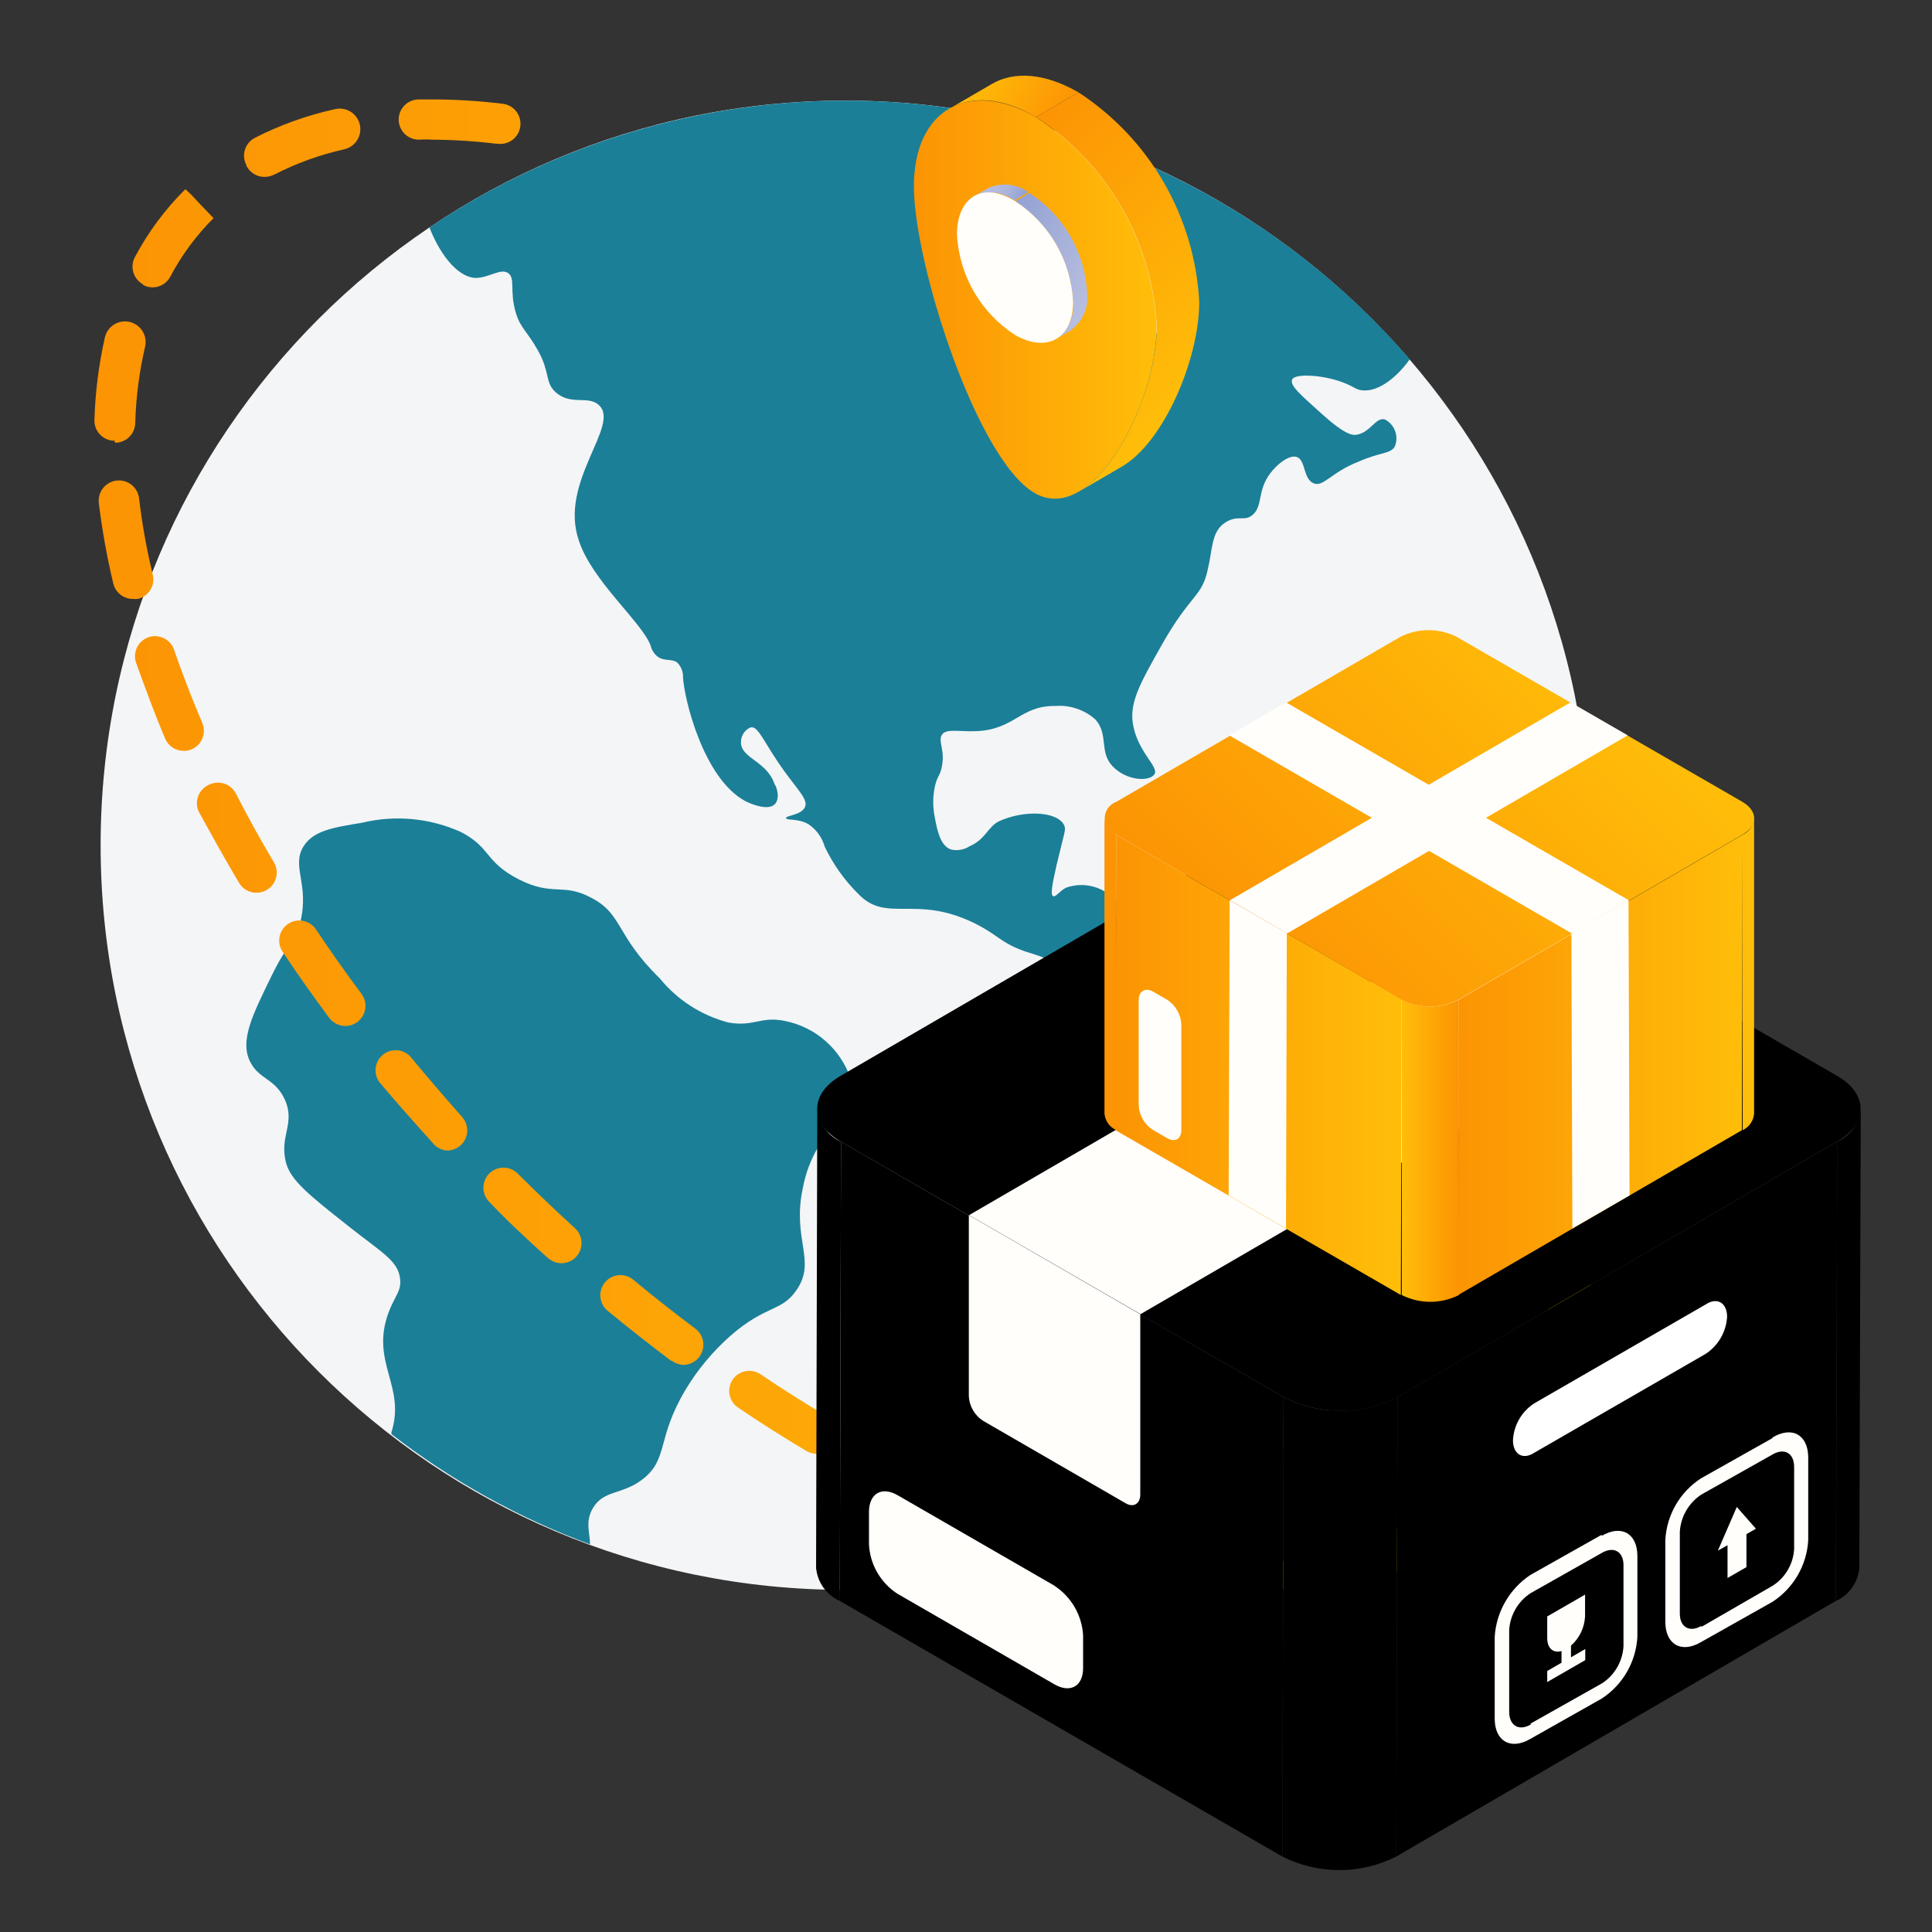
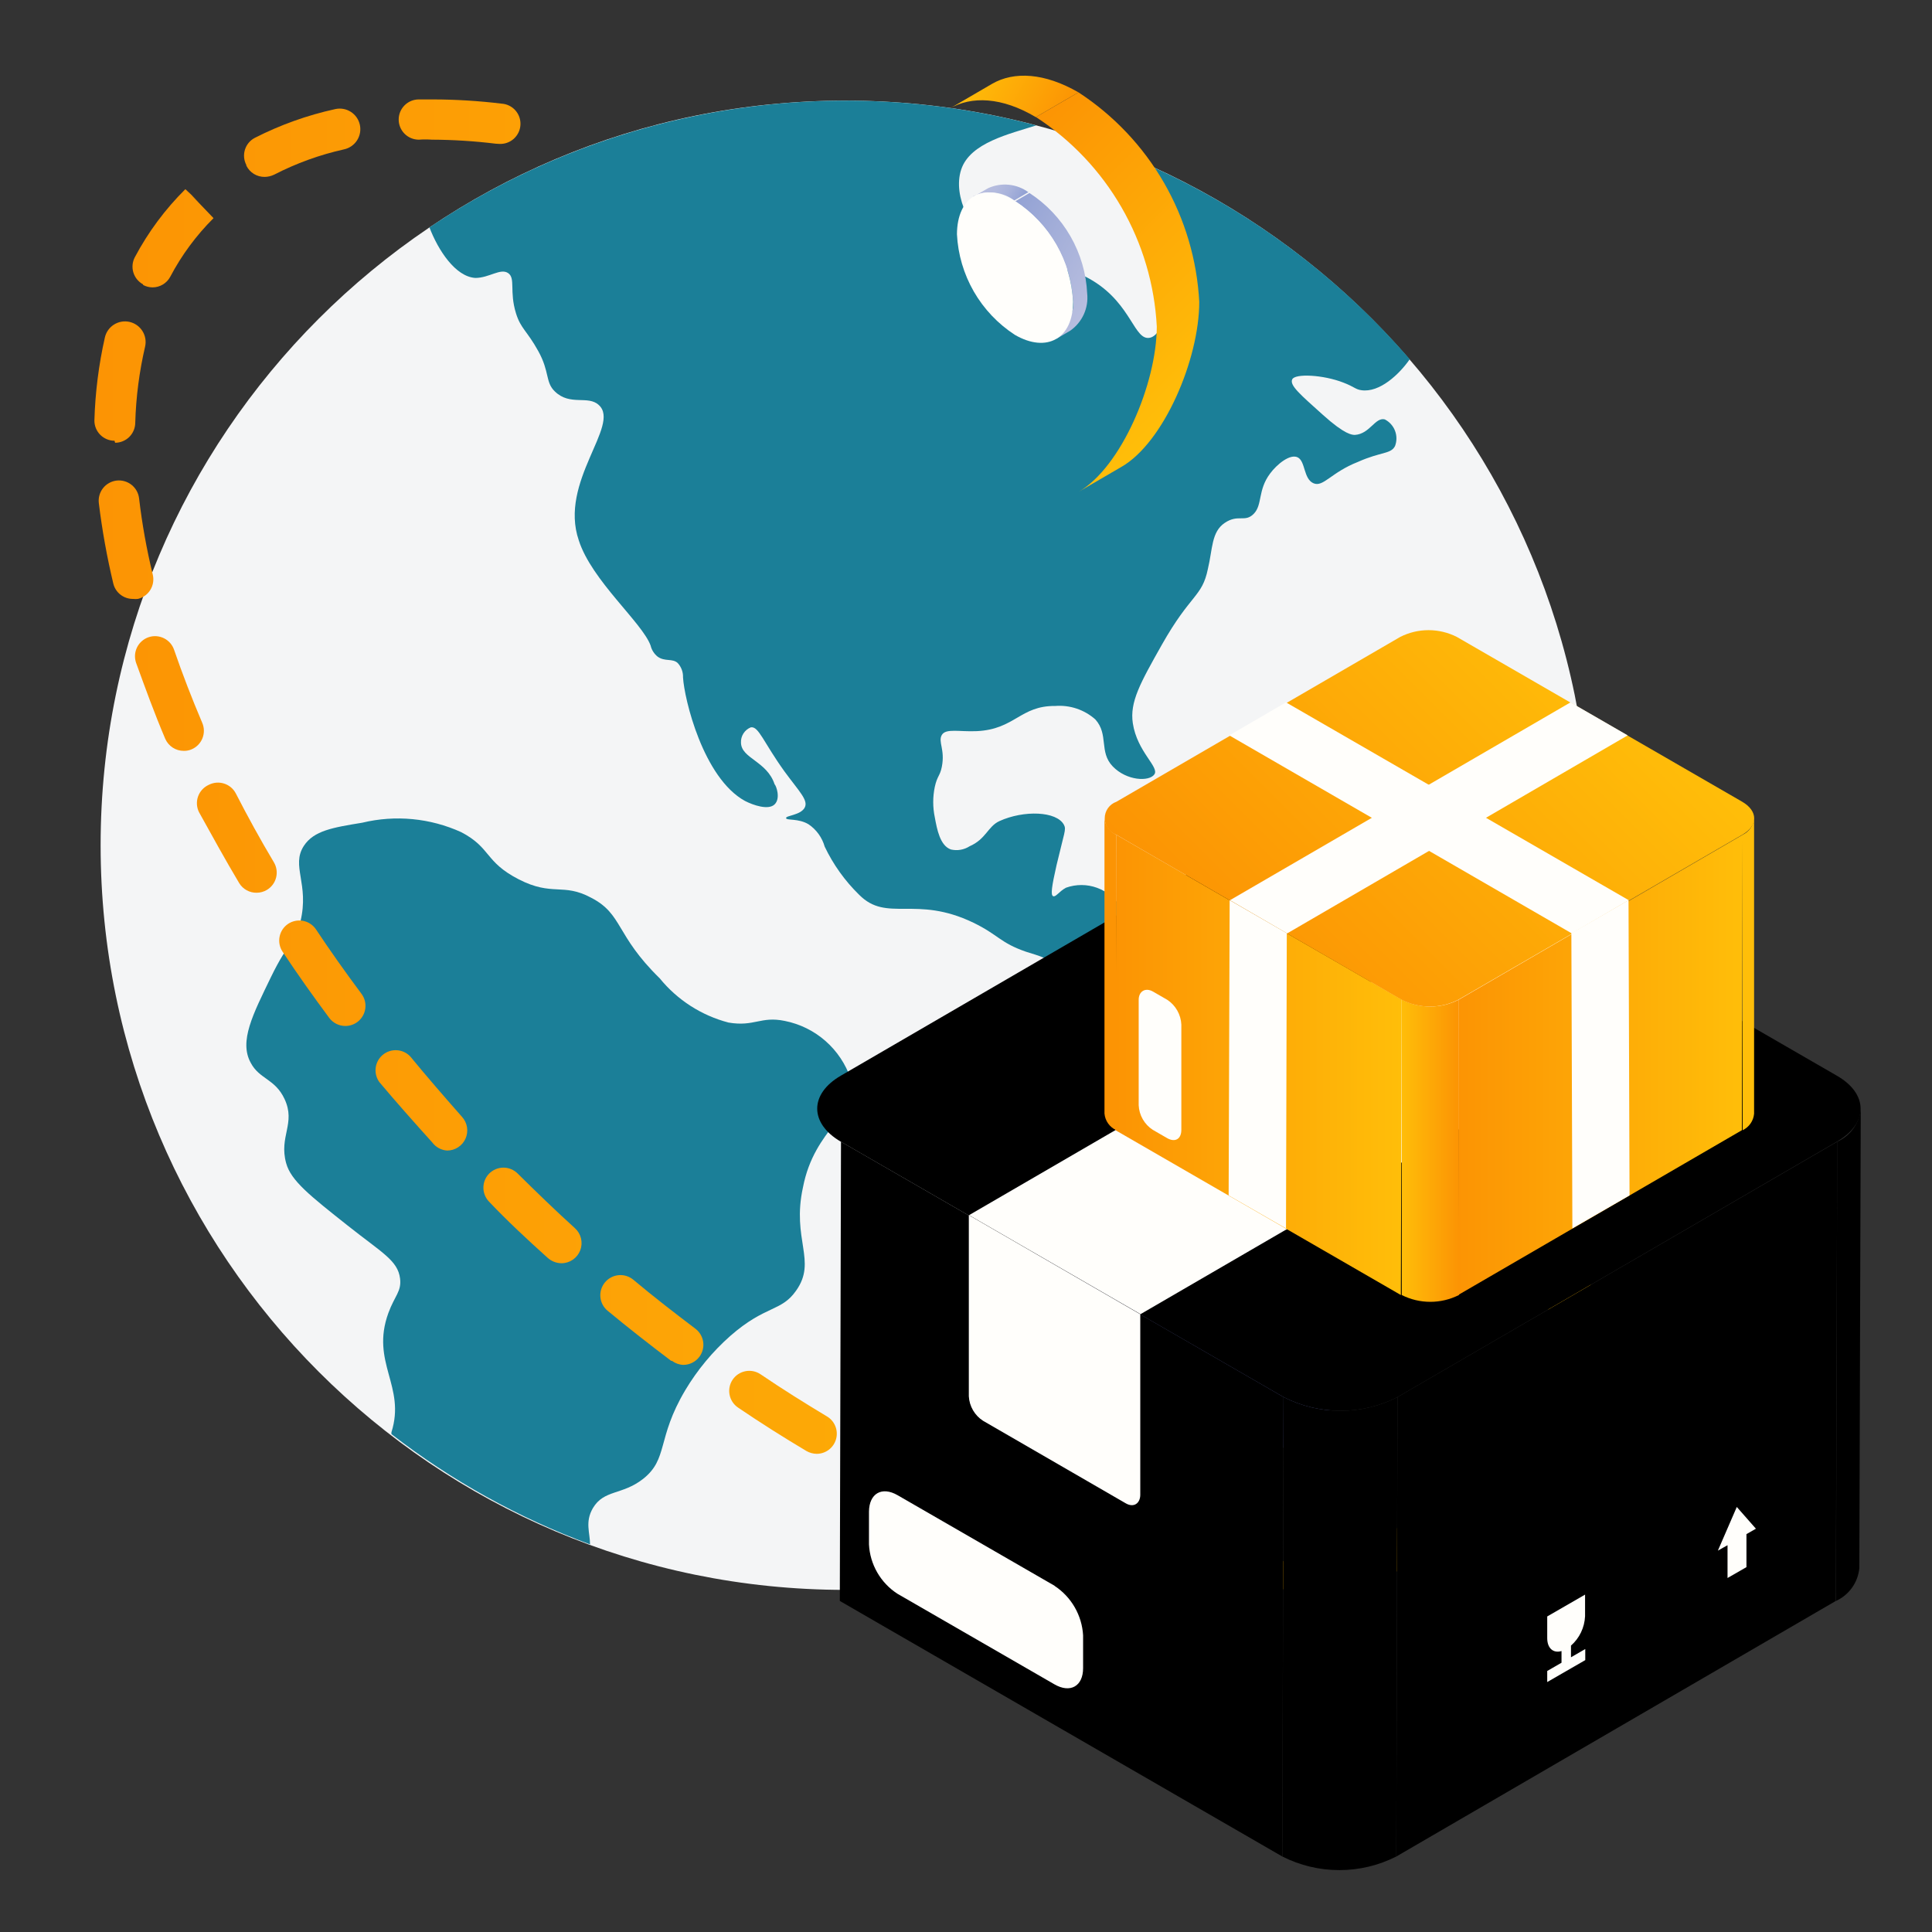
<svg xmlns="http://www.w3.org/2000/svg" width="126" height="126" viewBox="0 0 126 126" fill="none">
  <rect x="0" y="0" width="126" height="126" fill="#333333" stroke="none" />
  <path d="M55.125 103.688C81.945 103.688 103.688 81.945 103.688 55.125C103.688 28.305 81.945 6.562 55.125 6.562C28.305 6.562 6.562 28.305 6.562 55.125C6.562 81.945 28.305 103.688 55.125 103.688Z" fill="#F4F5F6" />
  <path d="M55.478 70.35C55.156 69.401 54.59 68.553 53.837 67.891C53.084 67.23 52.169 66.779 51.186 66.583C49.611 66.255 49.204 66.977 47.511 66.688C45.746 66.227 44.174 65.216 43.023 63.801C40.122 60.966 40.634 59.627 38.56 58.551C36.709 57.553 36.04 58.485 33.822 57.343C31.604 56.201 32.037 55.296 30.081 54.272C28.058 53.352 25.785 53.134 23.624 53.655C21.707 53.97 20.474 54.167 19.817 55.164C18.964 56.477 20.185 57.632 19.594 60.099C19.266 61.491 18.833 61.32 17.665 63.735C16.497 66.15 15.578 67.909 16.352 69.313C16.917 70.389 17.941 70.35 18.558 71.676C19.306 73.277 18.177 74.104 18.663 75.862C18.977 77.004 20.211 77.976 22.679 79.931C24.91 81.703 25.947 82.202 26.091 83.383C26.196 84.223 25.737 84.512 25.33 85.627C24.149 88.869 26.485 90.392 25.527 93.411V93.529C29.456 96.569 33.824 98.994 38.481 100.721C38.481 99.96 38.14 99.264 38.665 98.359C39.387 97.138 40.568 97.519 41.933 96.456C43.6 95.143 42.812 93.831 44.689 90.668C45.481 89.342 46.473 88.147 47.629 87.124C49.939 85.103 50.95 85.562 51.921 84.171C53.299 82.228 51.619 80.85 52.367 77.438C53.129 73.5 55.977 72.765 55.478 70.35Z" fill="#1B7F98" />
  <path d="M93.713 84.591C93.398 84.368 93.07 84.157 92.755 83.961C90.865 82.74 89.828 82.871 89.001 81.716C88.371 80.837 88.686 80.404 88.279 78.645C87.623 75.744 85.785 73.159 85.037 73.395C84.814 73.461 84.788 73.736 84.237 76.02C83.685 78.304 83.607 78.487 83.265 78.75C82.307 79.433 80.365 78.868 80.142 78.028C79.918 77.188 81.297 76.873 81.454 75.403C81.585 74.261 80.877 72.962 80.142 72.778C79.407 72.594 79.302 73.461 78.199 73.671C77.097 73.881 76.69 73.224 76.138 73.5C75.088 74.025 76.138 76.519 75.036 77.438C73.933 78.356 72.188 76.506 70.692 77.438C69.523 78.159 70.245 79.708 68.88 80.981C67.83 81.953 67.043 81.362 65.219 82.294C64.707 82.543 62.069 83.869 61.924 85.798C61.793 87.517 63.801 88.121 63.893 90.641C63.893 91.626 63.63 91.639 63.696 92.662C63.814 94.474 64.877 96.6 66.098 96.692C67.319 96.784 67.279 95.379 68.88 95.078C69.996 94.894 70.508 95.484 71.413 95.078C72.319 94.671 72.083 94.237 72.726 93.634C73.484 92.996 74.431 92.626 75.42 92.581C76.41 92.535 77.386 92.818 78.199 93.384C78.75 93.87 78.593 94.159 79.262 94.986C79.738 95.5 80.286 95.942 80.89 96.298C85.829 93.192 90.171 89.227 93.713 84.591Z" fill="url(#paint0_linear_303_9324)" />
  <path d="M90.982 29.085C91.103 28.765 91.102 28.41 90.978 28.091C90.855 27.771 90.618 27.508 90.312 27.352C89.682 27.195 89.341 28.297 88.37 28.363C88.186 28.363 87.727 28.363 86.27 27.051C84.813 25.738 84.091 25.134 84.275 24.741C84.458 24.347 86.296 24.439 87.608 24.951C88.33 25.226 88.396 25.397 88.79 25.449C89.971 25.62 91.257 24.413 91.94 23.428C86.963 17.665 80.706 13.147 73.67 10.238C73.265 11.668 73.405 13.197 74.063 14.529C74.523 15.277 74.969 15.304 75.481 16.209C76.793 18.467 76.045 21.788 75.008 22.024C73.972 22.26 73.827 19.884 71.294 18.323C68.761 16.761 67.081 17.994 64.955 16.38C63.38 15.186 62.107 12.836 62.684 11.064C63.262 9.292 65.887 8.728 67.58 8.177C60.89 6.41 53.9 6.09 47.076 7.237C40.253 8.384 33.752 10.973 28.008 14.831C28.572 16.314 29.701 18.047 31 18.126C31.906 18.126 32.641 17.469 33.14 17.811C33.638 18.152 33.205 18.992 33.652 20.436C33.967 21.446 34.36 21.551 35.108 22.903C35.857 24.255 35.555 24.924 36.185 25.528C37.182 26.499 38.35 25.751 39.059 26.421C40.49 27.733 36.434 31.408 37.747 35.241C38.587 37.866 41.894 40.609 42.432 42.105C42.5 42.39 42.662 42.644 42.892 42.827C43.364 43.168 43.863 42.919 44.204 43.247C44.435 43.501 44.558 43.835 44.545 44.179C44.624 45.57 45.858 50.741 48.588 52.237C49.126 52.513 50.11 52.854 50.517 52.461C50.924 52.067 50.622 51.24 50.517 51.148C50.018 49.639 48.352 49.468 48.325 48.444C48.313 48.23 48.368 48.017 48.484 47.835C48.599 47.654 48.769 47.513 48.968 47.434C49.48 47.355 49.782 48.392 51.16 50.308C52.118 51.621 52.748 52.198 52.473 52.684C52.197 53.169 51.252 53.182 51.265 53.353C51.278 53.524 52.066 53.353 52.735 53.76C53.246 54.107 53.617 54.623 53.785 55.217C54.343 56.386 55.103 57.448 56.03 58.354C57.854 60.191 59.705 58.354 63.485 60.178C65.112 60.966 65.23 61.491 66.91 62.068C67.711 62.331 68.59 62.501 69.01 63.249C69.312 63.774 69.115 64.103 69.233 64.641C69.653 66.426 73.013 67.909 74.628 66.885C75.166 66.531 75.638 65.835 75.468 65.362C75.297 64.89 74.063 65.021 73.315 64.142C72.941 63.596 72.765 62.938 72.817 62.278C72.698 60.48 73.46 60.06 73.105 59.207C72.756 58.603 72.206 58.142 71.551 57.902C70.897 57.662 70.179 57.659 69.522 57.894C69.076 58.131 68.853 58.524 68.682 58.446C68.512 58.367 68.59 57.816 68.905 56.424C69.417 54.259 69.548 54.101 69.391 53.799C68.918 52.894 66.766 52.828 65.178 53.55C64.417 53.904 64.312 54.718 63.235 55.191C63.056 55.306 62.856 55.383 62.646 55.419C62.437 55.456 62.222 55.449 62.015 55.401C61.306 55.151 61.109 54.088 60.965 53.301C60.828 52.647 60.828 51.972 60.965 51.319C61.122 50.597 61.306 50.61 61.424 50.006C61.647 48.877 61.162 48.379 61.424 47.932C61.687 47.486 62.566 47.736 63.708 47.683C66.188 47.565 66.543 46.016 68.813 46.042C69.288 46.004 69.765 46.062 70.216 46.213C70.667 46.364 71.083 46.605 71.438 46.922C72.318 47.906 71.662 49.035 72.567 49.98C73.473 50.925 74.943 50.991 75.284 50.505C75.625 50.019 74.168 49.048 73.88 47.171C73.67 45.78 74.365 44.546 75.77 42.053C77.66 38.706 78.395 38.955 78.775 37.104C79.09 35.792 78.998 34.689 79.878 34.099C80.757 33.508 81.19 34.099 81.768 33.508C82.345 32.917 82.017 31.973 82.831 30.883C83.277 30.279 84.143 29.571 84.642 29.833C85.141 30.096 85.01 31.224 85.653 31.513C86.296 31.802 86.795 30.817 88.567 30.122C90.063 29.453 90.719 29.623 90.982 29.085Z" fill="#1B7F98" />
  <path d="M77.438 103.806C77.266 103.786 77.099 103.732 76.947 103.648C76.796 103.564 76.662 103.45 76.554 103.314C76.446 103.178 76.366 103.023 76.319 102.856C76.271 102.689 76.257 102.514 76.277 102.342C76.296 102.17 76.35 102.003 76.434 101.851C76.519 101.7 76.632 101.566 76.768 101.458C76.904 101.35 77.059 101.27 77.226 101.223C77.393 101.175 77.568 101.161 77.74 101.181C79.403 101.387 81.079 101.466 82.754 101.417C83.102 101.417 83.436 101.555 83.682 101.801C83.928 102.047 84.066 102.381 84.066 102.729C84.066 103.077 83.928 103.411 83.682 103.657C83.436 103.903 83.102 104.042 82.754 104.042H81.809C80.349 104.049 78.889 103.97 77.438 103.806ZM86.626 102.375C86.551 102.037 86.612 101.684 86.797 101.392C86.981 101.099 87.273 100.891 87.61 100.813C89.197 100.452 90.731 99.892 92.177 99.146C92.485 98.994 92.839 98.968 93.165 99.073C93.491 99.179 93.763 99.408 93.922 99.712C94.082 100.015 94.116 100.369 94.018 100.697C93.92 101.026 93.698 101.303 93.398 101.469C91.736 102.324 89.972 102.964 88.148 103.372H87.859C87.573 103.364 87.297 103.261 87.075 103.081C86.852 102.901 86.694 102.653 86.626 102.375ZM72.109 102.821C70.442 102.414 68.723 101.916 66.991 101.325C66.817 101.279 66.654 101.198 66.513 101.086C66.372 100.975 66.255 100.835 66.17 100.677C66.085 100.519 66.034 100.344 66.019 100.165C66.004 99.986 66.026 99.805 66.083 99.635C66.141 99.465 66.233 99.308 66.354 99.175C66.475 99.042 66.621 98.935 66.785 98.86C66.949 98.786 67.126 98.746 67.306 98.744C67.486 98.741 67.665 98.775 67.831 98.844C69.484 99.409 71.125 99.881 72.713 100.262C73.061 100.302 73.379 100.478 73.597 100.753C73.815 101.027 73.915 101.377 73.875 101.725C73.835 102.073 73.658 102.391 73.383 102.609C73.109 102.827 72.759 102.927 72.411 102.887L72.109 102.821ZM62.029 99.409C60.454 98.739 58.84 97.978 57.239 97.151C56.94 96.987 56.716 96.712 56.616 96.386C56.516 96.06 56.547 95.707 56.702 95.403C56.857 95.099 57.125 94.868 57.448 94.758C57.771 94.648 58.125 94.669 58.433 94.815C59.982 95.615 61.544 96.35 63.066 97.007C63.344 97.125 63.573 97.336 63.714 97.604C63.854 97.871 63.898 98.179 63.838 98.475C63.778 98.772 63.617 99.038 63.383 99.23C63.15 99.421 62.857 99.526 62.554 99.527C62.371 99.541 62.187 99.514 62.016 99.448L62.029 99.409ZM96.049 98.175C95.926 98.053 95.829 97.908 95.762 97.748C95.695 97.588 95.661 97.416 95.661 97.243C95.661 97.07 95.695 96.898 95.762 96.738C95.829 96.578 95.926 96.433 96.049 96.311C97.178 95.174 98.129 93.873 98.871 92.452C98.949 92.296 99.057 92.156 99.19 92.042C99.322 91.927 99.476 91.841 99.643 91.787C99.809 91.733 99.984 91.713 100.159 91.728C100.333 91.743 100.503 91.792 100.658 91.874C100.812 91.955 100.95 92.067 101.061 92.202C101.172 92.337 101.255 92.493 101.305 92.66C101.355 92.828 101.371 93.004 101.352 93.178C101.333 93.352 101.279 93.52 101.194 93.673C100.325 95.332 99.21 96.849 97.887 98.175C97.642 98.417 97.312 98.554 96.968 98.555C96.625 98.568 96.29 98.446 96.036 98.214L96.049 98.175ZM52.593 94.631C51.096 93.739 49.6 92.794 48.13 91.796C47.844 91.602 47.647 91.302 47.581 90.963C47.514 90.624 47.584 90.273 47.776 89.985C47.968 89.697 48.266 89.497 48.606 89.428C48.945 89.359 49.297 89.427 49.587 89.617C51.017 90.589 52.487 91.507 53.931 92.374C54.178 92.52 54.371 92.744 54.478 93.011C54.586 93.278 54.603 93.572 54.527 93.85C54.451 94.127 54.286 94.371 54.058 94.546C53.829 94.72 53.549 94.815 53.262 94.815C53.027 94.811 52.797 94.748 52.593 94.631ZM101.522 89.499C101.186 89.421 100.894 89.213 100.709 88.921C100.525 88.628 100.463 88.275 100.538 87.937C100.9 86.329 101.102 84.689 101.142 83.042C101.152 82.694 101.301 82.364 101.554 82.125C101.808 81.886 102.146 81.758 102.494 81.769C102.842 81.779 103.172 81.927 103.41 82.181C103.649 82.434 103.777 82.772 103.767 83.121C103.724 84.941 103.5 86.752 103.098 88.528C103.031 88.824 102.864 89.088 102.624 89.275C102.385 89.461 102.088 89.559 101.785 89.552C101.696 89.545 101.608 89.528 101.522 89.499ZM43.773 88.751C42.381 87.701 40.99 86.612 39.625 85.483C39.492 85.373 39.382 85.237 39.302 85.085C39.221 84.932 39.172 84.765 39.156 84.593C39.14 84.421 39.158 84.248 39.209 84.083C39.261 83.918 39.344 83.765 39.454 83.632C39.565 83.499 39.7 83.39 39.853 83.309C40.005 83.229 40.172 83.179 40.344 83.163C40.516 83.147 40.69 83.165 40.854 83.217C41.019 83.268 41.172 83.351 41.305 83.462C42.617 84.564 43.996 85.627 45.347 86.651C45.485 86.755 45.602 86.884 45.689 87.032C45.777 87.181 45.835 87.345 45.859 87.516C45.884 87.686 45.874 87.86 45.831 88.027C45.789 88.194 45.713 88.351 45.61 88.489C45.488 88.652 45.329 88.784 45.147 88.875C44.965 88.966 44.764 89.014 44.56 89.014C44.294 89.003 44.038 88.911 43.825 88.751H43.773ZM35.701 82.018C34.388 80.837 33.076 79.616 31.894 78.369C31.658 78.124 31.526 77.797 31.526 77.457C31.526 77.117 31.658 76.79 31.894 76.545C32.017 76.42 32.163 76.321 32.324 76.253C32.485 76.185 32.658 76.15 32.833 76.15C33.008 76.15 33.181 76.185 33.342 76.253C33.503 76.321 33.649 76.42 33.771 76.545C34.992 77.752 36.239 78.96 37.499 80.102C37.695 80.28 37.832 80.513 37.893 80.77C37.954 81.028 37.936 81.298 37.841 81.545C37.746 81.792 37.578 82.004 37.36 82.154C37.142 82.304 36.884 82.385 36.619 82.385C36.278 82.381 35.951 82.25 35.701 82.018ZM100.906 78.015C100.707 76.341 100.409 74.679 100.013 73.04C99.958 72.868 99.938 72.686 99.957 72.506C99.975 72.326 100.03 72.151 100.119 71.994C100.208 71.836 100.328 71.698 100.473 71.589C100.618 71.481 100.783 71.403 100.96 71.361C101.136 71.319 101.319 71.314 101.497 71.347C101.675 71.379 101.845 71.448 101.995 71.549C102.145 71.65 102.273 71.781 102.37 71.934C102.467 72.087 102.532 72.258 102.559 72.437C102.977 74.167 103.297 75.92 103.518 77.687C103.541 77.859 103.531 78.035 103.486 78.203C103.441 78.372 103.364 78.53 103.257 78.668C103.151 78.806 103.018 78.921 102.867 79.007C102.716 79.094 102.549 79.149 102.376 79.17H102.218C101.896 79.172 101.584 79.056 101.342 78.843C101.099 78.63 100.944 78.335 100.906 78.015ZM28.193 74.51C27.012 73.198 25.844 71.885 24.741 70.573C24.545 70.303 24.46 69.968 24.502 69.636C24.544 69.305 24.711 69.002 24.969 68.79C25.226 68.578 25.555 68.471 25.889 68.493C26.222 68.514 26.534 68.662 26.762 68.906C27.839 70.219 28.981 71.531 30.136 72.844C30.305 73.032 30.417 73.265 30.457 73.516C30.497 73.766 30.464 74.023 30.361 74.255C30.259 74.487 30.091 74.684 29.878 74.822C29.666 74.961 29.418 75.035 29.164 75.035C28.974 75.024 28.789 74.971 28.621 74.88C28.453 74.789 28.307 74.663 28.193 74.51ZM21.473 66.386C20.41 64.956 19.386 63.512 18.428 62.068C18.237 61.78 18.167 61.429 18.233 61.09C18.299 60.751 18.497 60.451 18.782 60.257C18.925 60.16 19.086 60.093 19.255 60.058C19.424 60.023 19.599 60.023 19.768 60.055C19.938 60.088 20.099 60.154 20.243 60.25C20.387 60.345 20.511 60.468 20.607 60.611C21.539 62.016 22.536 63.42 23.573 64.811C23.782 65.09 23.872 65.44 23.822 65.784C23.773 66.129 23.589 66.44 23.311 66.649C23.083 66.819 22.807 66.911 22.523 66.911C22.319 66.911 22.118 66.864 21.936 66.773C21.754 66.681 21.595 66.549 21.473 66.386ZM15.606 57.605C14.688 56.07 13.834 54.508 12.981 52.972C12.902 52.815 12.855 52.642 12.844 52.466C12.833 52.289 12.857 52.112 12.916 51.946C12.975 51.779 13.067 51.626 13.186 51.496C13.306 51.365 13.45 51.261 13.611 51.187C13.765 51.108 13.932 51.059 14.104 51.044C14.276 51.03 14.45 51.049 14.614 51.102C14.779 51.154 14.932 51.239 15.064 51.35C15.195 51.462 15.304 51.598 15.383 51.752C16.144 53.235 16.971 54.744 17.864 56.24C18.041 56.54 18.093 56.898 18.006 57.235C17.92 57.572 17.704 57.861 17.404 58.039C17.202 58.159 16.971 58.222 16.735 58.222C16.51 58.225 16.288 58.17 16.09 58.062C15.892 57.954 15.726 57.797 15.606 57.605ZM10.776 48.182C10.068 46.515 9.464 44.848 8.873 43.221C8.818 43.057 8.795 42.884 8.806 42.711C8.818 42.539 8.863 42.37 8.94 42.215C9.017 42.06 9.124 41.922 9.254 41.809C9.384 41.695 9.536 41.608 9.7 41.554C10.029 41.445 10.387 41.472 10.697 41.627C11.007 41.781 11.243 42.052 11.354 42.38C11.892 43.942 12.509 45.544 13.191 47.145C13.328 47.464 13.332 47.823 13.204 48.145C13.076 48.467 12.826 48.726 12.509 48.864C12.344 48.938 12.164 48.974 11.984 48.969C11.728 48.97 11.477 48.896 11.262 48.756C11.048 48.616 10.879 48.416 10.776 48.182ZM7.39 38.062C6.976 36.332 6.661 34.579 6.445 32.812C6.424 32.64 6.438 32.465 6.485 32.298C6.531 32.131 6.611 31.975 6.718 31.838C6.825 31.702 6.958 31.588 7.11 31.503C7.261 31.418 7.428 31.363 7.6 31.342C7.772 31.322 7.947 31.335 8.114 31.382C8.281 31.429 8.438 31.508 8.574 31.615C8.711 31.723 8.825 31.856 8.91 32.007C8.995 32.158 9.049 32.325 9.07 32.497C9.266 34.172 9.564 35.833 9.963 37.472C10.004 37.64 10.011 37.814 9.984 37.985C9.958 38.156 9.897 38.32 9.807 38.468C9.717 38.615 9.598 38.744 9.458 38.845C9.318 38.947 9.16 39.02 8.991 39.06C8.887 39.072 8.781 39.072 8.676 39.06C8.381 39.063 8.093 38.966 7.86 38.785C7.626 38.604 7.461 38.349 7.39 38.062ZM7.469 28.744C7.121 28.744 6.787 28.605 6.541 28.359C6.295 28.113 6.156 27.779 6.156 27.431C6.209 25.607 6.437 23.791 6.839 22.011C6.917 21.662 7.13 21.36 7.432 21.169C7.734 20.978 8.098 20.915 8.447 20.993C8.795 21.072 9.097 21.285 9.288 21.587C9.479 21.888 9.542 22.253 9.464 22.601C9.085 24.229 8.869 25.891 8.821 27.562C8.821 27.91 8.682 28.244 8.436 28.491C8.19 28.737 7.856 28.875 7.508 28.875L7.469 28.744ZM9.332 18.546C9.027 18.381 8.799 18.103 8.698 17.771C8.597 17.439 8.632 17.08 8.794 16.774C9.663 15.137 10.773 13.642 12.089 12.337L13.034 13.256L12.102 12.324L13.926 14.227C12.798 15.351 11.847 16.638 11.104 18.047C10.993 18.256 10.826 18.432 10.623 18.554C10.42 18.677 10.187 18.742 9.949 18.742C9.734 18.741 9.522 18.687 9.332 18.585V18.546ZM16.066 10.762C15.904 10.454 15.871 10.095 15.974 9.762C16.078 9.43 16.309 9.152 16.617 8.991C18.28 8.144 20.044 7.513 21.867 7.114C22.215 7.037 22.579 7.102 22.88 7.294C23.18 7.486 23.392 7.789 23.468 8.137C23.545 8.485 23.48 8.85 23.288 9.15C23.096 9.45 22.793 9.662 22.444 9.739C20.858 10.092 19.323 10.648 17.877 11.392C17.688 11.483 17.482 11.533 17.273 11.537C17.023 11.542 16.776 11.476 16.562 11.346C16.348 11.216 16.176 11.027 16.066 10.802V10.762ZM32.328 9.371C30.947 9.202 29.558 9.114 28.167 9.109C27.883 9.089 27.598 9.089 27.314 9.109C26.966 9.109 26.632 8.97 26.386 8.724C26.14 8.478 26.001 8.144 26.001 7.796C26.001 7.448 26.14 7.114 26.386 6.868C26.632 6.622 26.966 6.484 27.314 6.484H28.233C29.729 6.487 31.223 6.579 32.708 6.759C33.056 6.78 33.382 6.938 33.613 7.199C33.844 7.46 33.963 7.802 33.942 8.151C33.921 8.499 33.763 8.824 33.502 9.056C33.241 9.287 32.899 9.405 32.551 9.384L32.328 9.371Z" fill="url(#paint1_linear_303_9324)" />
  <path d="M119.793 70.153C121.854 71.334 121.867 73.264 119.793 74.458L91.141 91.114C89.992 91.702 88.718 92.009 87.427 92.009C86.135 92.009 84.862 91.702 83.712 91.114L54.837 74.458C52.79 73.264 52.777 71.347 54.837 70.153L83.516 53.484C84.665 52.902 85.935 52.599 87.223 52.599C88.512 52.599 89.782 52.902 90.931 53.484L119.793 70.153Z" fill="black" />
  <path d="M121.353 72.319L121.261 102.27C121.217 102.729 121.054 103.168 120.786 103.544C120.519 103.919 120.158 104.218 119.738 104.409L119.817 74.458C120.239 74.268 120.603 73.971 120.873 73.595C121.142 73.219 121.308 72.779 121.353 72.319Z" fill="black" />
-   <path d="M54.85 74.458L54.771 104.409C54.345 104.22 53.977 103.921 53.705 103.543C53.433 103.165 53.267 102.721 53.223 102.257L53.301 72.293C53.343 72.759 53.508 73.205 53.781 73.586C54.053 73.967 54.422 74.268 54.85 74.458Z" fill="black" />
  <path d="M119.819 74.458L119.728 104.409L91.062 121.078L91.141 91.114L119.819 74.458Z" fill="black" />
  <path d="M83.71 91.114L83.631 121.078L54.77 104.409L54.848 74.458L83.71 91.114Z" fill="black" />
  <path d="M91.14 91.114L91.062 121.078C89.91 121.661 88.638 121.964 87.347 121.964C86.057 121.964 84.784 121.661 83.633 121.078L83.712 91.114C84.861 91.702 86.134 92.009 87.426 92.009C88.718 92.009 89.991 91.702 91.14 91.114Z" fill="black" />
  <path d="M74.353 85.706L63.184 79.249V91.061C63.201 91.383 63.295 91.696 63.457 91.974C63.619 92.252 63.844 92.488 64.115 92.662L73.421 98.044C73.946 98.346 74.353 98.044 74.366 97.506V85.693" fill="#FFFEFB" />
  <path d="M68.786 103.425L58.549 97.519C57.512 96.915 56.685 97.4 56.672 98.582V100.721C56.704 101.365 56.889 101.992 57.211 102.551C57.532 103.11 57.982 103.585 58.523 103.937L68.76 109.843C69.797 110.447 70.637 109.974 70.637 108.793V106.654C70.6 106.007 70.412 105.379 70.088 104.818C69.765 104.257 69.314 103.78 68.773 103.425" fill="#FFFEFB" />
-   <path d="M110.959 106.037C110.198 106.483 109.554 106.129 109.554 105.236V99.894C109.583 99.412 109.724 98.942 109.966 98.523C110.207 98.104 110.543 97.747 110.946 97.479L115.605 94.854C116.379 94.408 117.009 94.776 117.009 95.668V101.01C116.984 101.492 116.845 101.961 116.603 102.379C116.361 102.796 116.024 103.15 115.618 103.412L110.959 106.103M115.592 93.791L110.932 96.416C110.256 96.855 109.692 97.447 109.288 98.145C108.885 98.843 108.652 99.627 108.609 100.433V105.774C108.609 107.258 109.672 107.848 110.946 107.087L115.605 104.462C116.28 104.021 116.841 103.428 117.245 102.731C117.649 102.033 117.883 101.25 117.928 100.446V95.064C117.928 93.581 116.878 92.978 115.592 93.752" fill="#FFFEFB" />
  <path d="M113.269 98.28L112.035 101.128L112.665 100.774V102.913L113.899 102.204V100.052L114.516 99.698L113.269 98.28Z" fill="#FFFEFB" />
-   <path d="M99.83 112.468C99.069 112.914 98.439 112.547 98.425 111.667V106.312C98.453 105.828 98.594 105.356 98.839 104.937C99.083 104.517 99.422 104.161 99.83 103.897L104.476 101.272C105.25 100.826 105.88 101.194 105.88 102.073V107.362C105.853 107.846 105.713 108.316 105.472 108.735C105.23 109.155 104.894 109.512 104.489 109.777L99.83 112.402M104.463 100.091L99.804 102.716C99.133 103.164 98.574 103.761 98.171 104.46C97.769 105.158 97.532 105.941 97.481 106.746V112.087C97.481 113.557 98.531 114.161 99.817 113.4L104.463 110.775C105.139 110.333 105.702 109.738 106.106 109.038C106.509 108.338 106.742 107.552 106.786 106.746V101.482C106.786 99.999 105.736 99.409 104.45 100.17" fill="#FFFEFB" />
  <path d="M103.387 103.989L100.906 105.42V106.837C100.906 107.507 101.313 107.835 101.838 107.677V108.439L100.906 108.977V109.699L101.838 109.161L102.455 108.806L103.387 108.268V107.546L102.455 108.084V107.323C102.729 107.082 102.952 106.788 103.11 106.458C103.267 106.129 103.357 105.772 103.374 105.407V103.989" fill="#FFFEFB" />
  <path d="M110.462 64.746L99.28 58.288L63.199 79.249L74.382 85.706L110.462 64.746Z" fill="#FFFEFB" />
-   <path d="M111.233 85.076L100.063 91.521C99.656 91.783 99.317 92.14 99.075 92.56C98.833 92.98 98.695 93.451 98.672 93.936C98.672 94.828 99.302 95.248 100.076 94.736L111.246 88.292C111.649 88.025 111.985 87.668 112.227 87.249C112.468 86.83 112.609 86.36 112.637 85.877C112.637 84.984 112.007 84.564 111.233 85.076Z" fill="white" />
  <path d="M61.922 7.087L64.691 5.473C66.135 4.633 68.13 4.751 70.335 6.024L67.552 7.639C65.347 6.326 63.352 6.247 61.922 7.087Z" fill="url(#paint2_linear_303_9324)" />
  <path d="M67.555 7.639L70.337 6.024C72.632 7.522 74.541 9.54 75.91 11.914C77.278 14.288 78.067 16.951 78.212 19.688C78.212 23.441 75.889 28.875 73.133 30.45L70.363 32.064C73.107 30.463 75.43 25.056 75.443 21.302C75.301 18.565 74.513 15.9 73.144 13.526C71.776 11.151 69.865 9.134 67.568 7.639" fill="url(#paint3_linear_303_9324)" />
-   <path d="M67.555 7.639C69.852 9.134 71.763 11.151 73.132 13.525C74.501 15.9 75.288 18.565 75.43 21.302C75.43 26.329 71.257 34.335 67.477 32.156C63.697 29.977 59.602 17.18 59.602 12.154C59.602 7.127 63.185 5.119 67.555 7.639Z" fill="url(#paint4_linear_303_9324)" />
  <path d="M63.511 12.81L64.443 12.272C64.865 12.08 65.33 12.003 65.791 12.049C66.252 12.095 66.692 12.263 67.068 12.534L66.149 13.072C65.765 12.786 65.31 12.611 64.834 12.564C64.357 12.518 63.877 12.603 63.445 12.81" fill="url(#paint5_linear_303_9324)" />
-   <path d="M66.219 13.125L67.138 12.587C68.242 13.303 69.159 14.272 69.814 15.413C70.469 16.554 70.843 17.835 70.904 19.149C70.952 19.614 70.875 20.082 70.681 20.507C70.487 20.931 70.184 21.296 69.802 21.564L68.883 22.102C69.265 21.834 69.568 21.469 69.762 21.045C69.956 20.62 70.033 20.152 69.986 19.688C69.921 18.374 69.546 17.094 68.891 15.953C68.237 14.813 67.321 13.843 66.219 13.125Z" fill="url(#paint6_linear_303_9324)" />
+   <path d="M66.219 13.125L67.138 12.587C68.242 13.303 69.159 14.272 69.814 15.413C70.469 16.554 70.843 17.835 70.904 19.149C70.952 19.614 70.875 20.082 70.681 20.507C70.487 20.931 70.184 21.296 69.802 21.564L68.883 22.102C69.956 20.62 70.033 20.152 69.986 19.688C69.921 18.374 69.546 17.094 68.891 15.953C68.237 14.813 67.321 13.843 66.219 13.125Z" fill="url(#paint6_linear_303_9324)" />
  <path d="M66.216 13.125C67.318 13.843 68.234 14.812 68.889 15.953C69.544 17.094 69.919 18.374 69.983 19.687C69.983 22.076 68.277 23.047 66.19 21.84C65.086 21.123 64.167 20.154 63.51 19.014C62.853 17.873 62.476 16.592 62.41 15.277C62.423 12.823 64.116 11.812 66.216 13.125Z" fill="#FFFEFB" />
  <path d="M72.806 54.443V73.71C72.591 73.614 72.406 73.463 72.269 73.271C72.133 73.08 72.051 72.855 72.031 72.621V53.366C72.053 53.598 72.136 53.82 72.272 54.009C72.409 54.199 72.593 54.348 72.806 54.443Z" fill="#FC9404" />
  <path d="M91.414 65.192L91.361 84.459L72.75 73.71L72.802 54.442L91.414 65.192Z" fill="url(#paint7_linear_303_9324)" />
  <path d="M114.397 53.379V72.634C114.377 72.863 114.298 73.083 114.166 73.272C114.035 73.461 113.857 73.612 113.648 73.71V54.443C113.855 54.346 114.032 54.197 114.163 54.01C114.295 53.824 114.375 53.606 114.397 53.379Z" fill="#FFBE09" />
  <path d="M113.653 54.442L113.6 73.71L95.094 84.459L95.146 65.192L113.653 54.442Z" fill="url(#paint8_linear_303_9324)" />
  <path d="M95.145 65.192V84.459C94.567 84.75 93.929 84.902 93.282 84.902C92.635 84.902 91.996 84.75 91.418 84.459V65.192C91.994 65.49 92.633 65.645 93.282 65.645C93.93 65.645 94.569 65.49 95.145 65.192Z" fill="url(#paint9_linear_303_9324)" />
  <path d="M113.626 52.29C114.663 52.894 114.663 53.852 113.626 54.442L95.12 65.192C94.544 65.49 93.905 65.645 93.256 65.645C92.607 65.645 91.968 65.49 91.392 65.192L72.807 54.442C72.585 54.364 72.392 54.218 72.256 54.025C72.12 53.832 72.047 53.602 72.047 53.366C72.047 53.13 72.12 52.9 72.256 52.707C72.392 52.515 72.585 52.369 72.807 52.29L91.314 41.541C91.887 41.249 92.521 41.097 93.164 41.097C93.807 41.097 94.441 41.249 95.015 41.541L113.626 52.29Z" fill="url(#paint10_linear_303_9324)" />
  <path d="M106.154 47.959L102.426 45.806L80.219 58.708L83.946 60.874L106.154 47.959Z" fill="#FFFEFB" />
  <path d="M83.922 60.861L80.195 58.708L80.129 77.962L83.87 80.115L83.922 60.861Z" fill="#FFFEFB" />
  <path d="M106.208 58.708L102.48 60.861L102.546 80.115L106.274 77.962L106.208 58.708Z" fill="#FFFEFB" />
  <path d="M106.221 58.708L83.869 45.806L80.168 47.959L102.507 60.874L106.221 58.708Z" fill="#FFFEFB" />
  <path d="M76.126 65.205L75.194 64.667C74.682 64.378 74.262 64.667 74.262 65.205V72.082C74.277 72.403 74.368 72.716 74.528 72.994C74.687 73.272 74.911 73.509 75.18 73.684L76.112 74.222C76.637 74.524 77.044 74.287 77.044 73.684V66.819C77.029 66.497 76.938 66.183 76.778 65.902C76.619 65.621 76.395 65.382 76.126 65.205Z" fill="#FFFEFB" />
  <defs>
    <linearGradient id="paint0_linear_303_9324" x1="61.911" y1="84.735" x2="93.713" y2="84.735" gradientUnits="userSpaceOnUse">
      <stop stop-color="#535899" />
      <stop offset="1" stop-color="#6267A0" />
    </linearGradient>
    <linearGradient id="paint1_linear_303_9324" x1="6.196" y1="55.282" x2="103.767" y2="55.282" gradientUnits="userSpaceOnUse">
      <stop stop-color="#FC9404" />
      <stop offset="1" stop-color="#FFBE09" />
    </linearGradient>
    <linearGradient id="paint2_linear_303_9324" x1="63.195" y1="4.869" x2="69.049" y2="8.242" gradientUnits="userSpaceOnUse">
      <stop stop-color="#FFBE09" />
      <stop offset="1" stop-color="#FC9404" />
    </linearGradient>
    <linearGradient id="paint3_linear_303_9324" x1="63.394" y1="11.799" x2="77.713" y2="26.119" gradientUnits="userSpaceOnUse">
      <stop stop-color="#FC9404" />
      <stop offset="1" stop-color="#FFBE09" />
    </linearGradient>
    <linearGradient id="paint4_linear_303_9324" x1="59.615" y1="19.543" x2="75.443" y2="19.543" gradientUnits="userSpaceOnUse">
      <stop stop-color="#FC9404" />
      <stop offset="1" stop-color="#FFBE09" />
    </linearGradient>
    <linearGradient id="paint5_linear_303_9324" x1="64.023" y1="11.918" x2="66.622" y2="13.414" gradientUnits="userSpaceOnUse">
      <stop stop-color="#B8BEDF" />
      <stop offset="0.32" stop-color="#B4BBDE" />
      <stop offset="0.6" stop-color="#A9B3DB" />
      <stop offset="0.88" stop-color="#97A5D5" />
      <stop offset="0.92" stop-color="#93A2D4" />
    </linearGradient>
    <linearGradient id="paint6_linear_303_9324" x1="64.841" y1="15.448" x2="71.403" y2="19.228" gradientUnits="userSpaceOnUse">
      <stop stop-color="#93A2D4" />
      <stop offset="1" stop-color="#B8BEDF" />
    </linearGradient>
    <linearGradient id="paint7_linear_303_9324" x1="72.75" y1="69.457" x2="91.414" y2="69.457" gradientUnits="userSpaceOnUse">
      <stop stop-color="#FC9404" />
      <stop offset="1" stop-color="#FFBE09" />
    </linearGradient>
    <linearGradient id="paint8_linear_303_9324" x1="95.094" y1="69.457" x2="113.653" y2="69.457" gradientUnits="userSpaceOnUse">
      <stop stop-color="#FC9404" />
      <stop offset="1" stop-color="#FFBE09" />
    </linearGradient>
    <linearGradient id="paint9_linear_303_9324" x1="91.365" y1="75.049" x2="95.145" y2="75.049" gradientUnits="userSpaceOnUse">
      <stop stop-color="#FFBE09" />
      <stop offset="1" stop-color="#FC9404" />
    </linearGradient>
    <linearGradient id="paint10_linear_303_9324" x1="82.428" y1="64.168" x2="104.018" y2="42.577" gradientUnits="userSpaceOnUse">
      <stop stop-color="#FC9404" />
      <stop offset="1" stop-color="#FFBE09" />
    </linearGradient>
  </defs>
</svg>